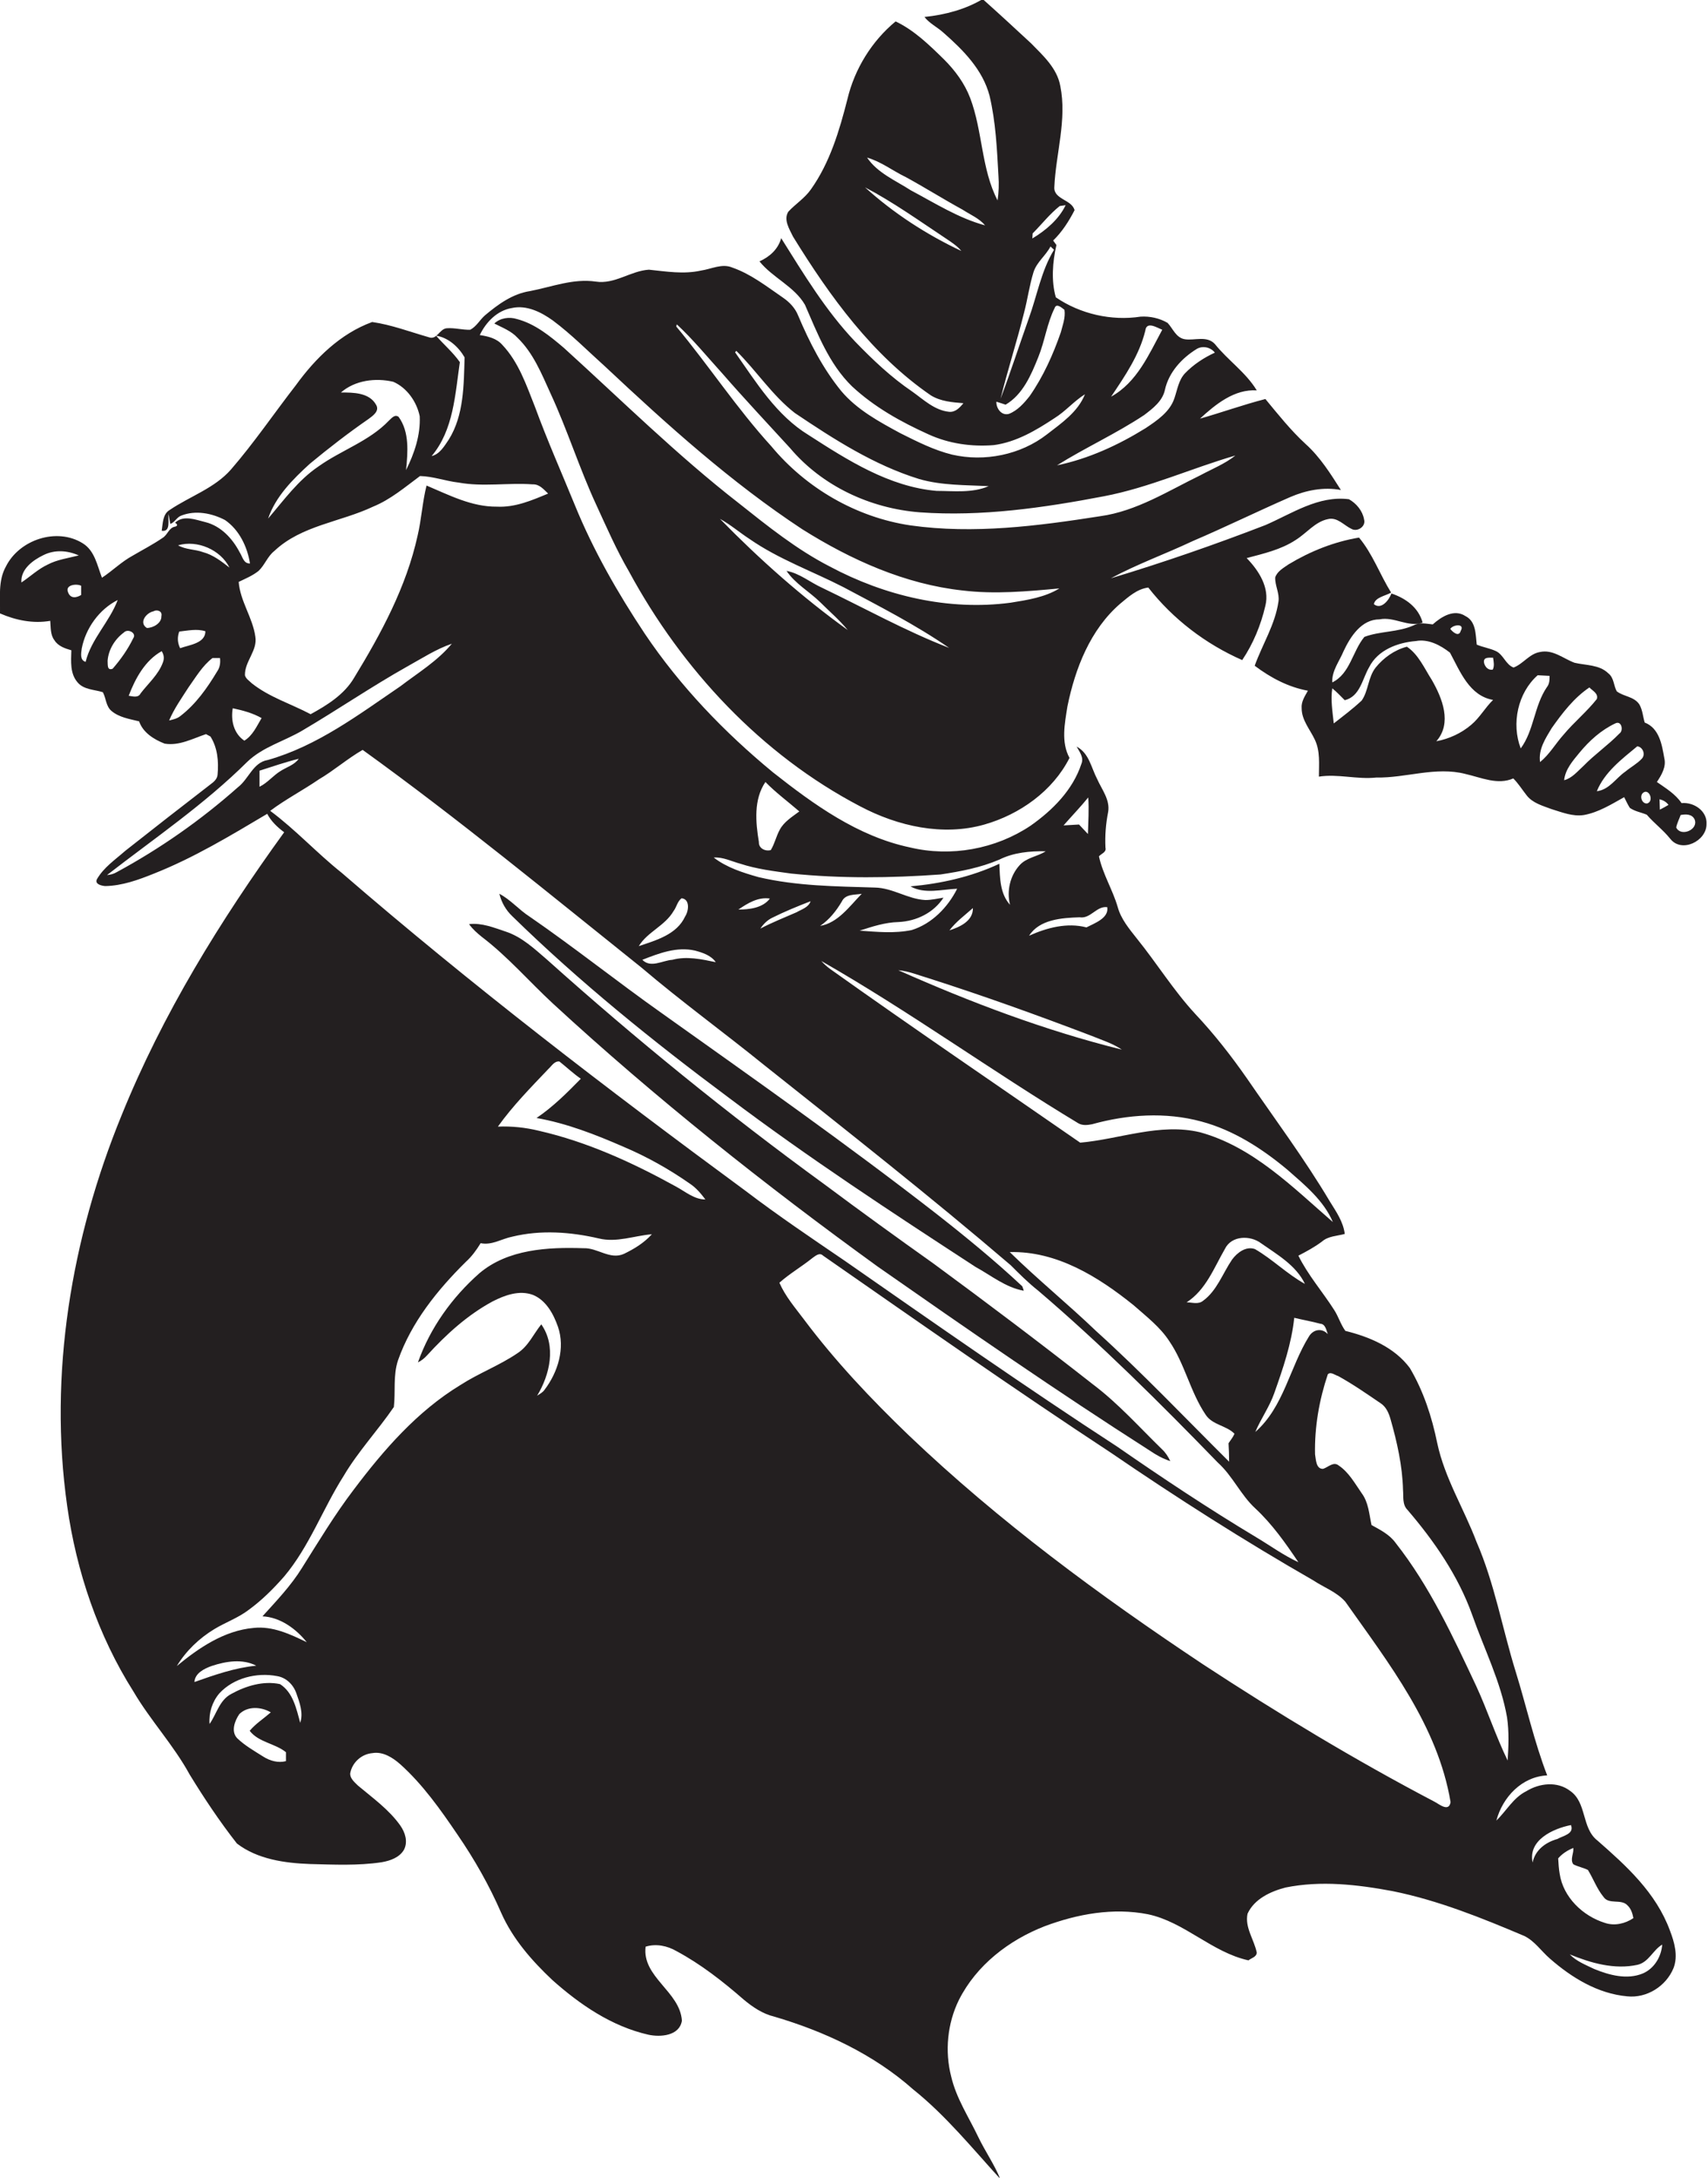
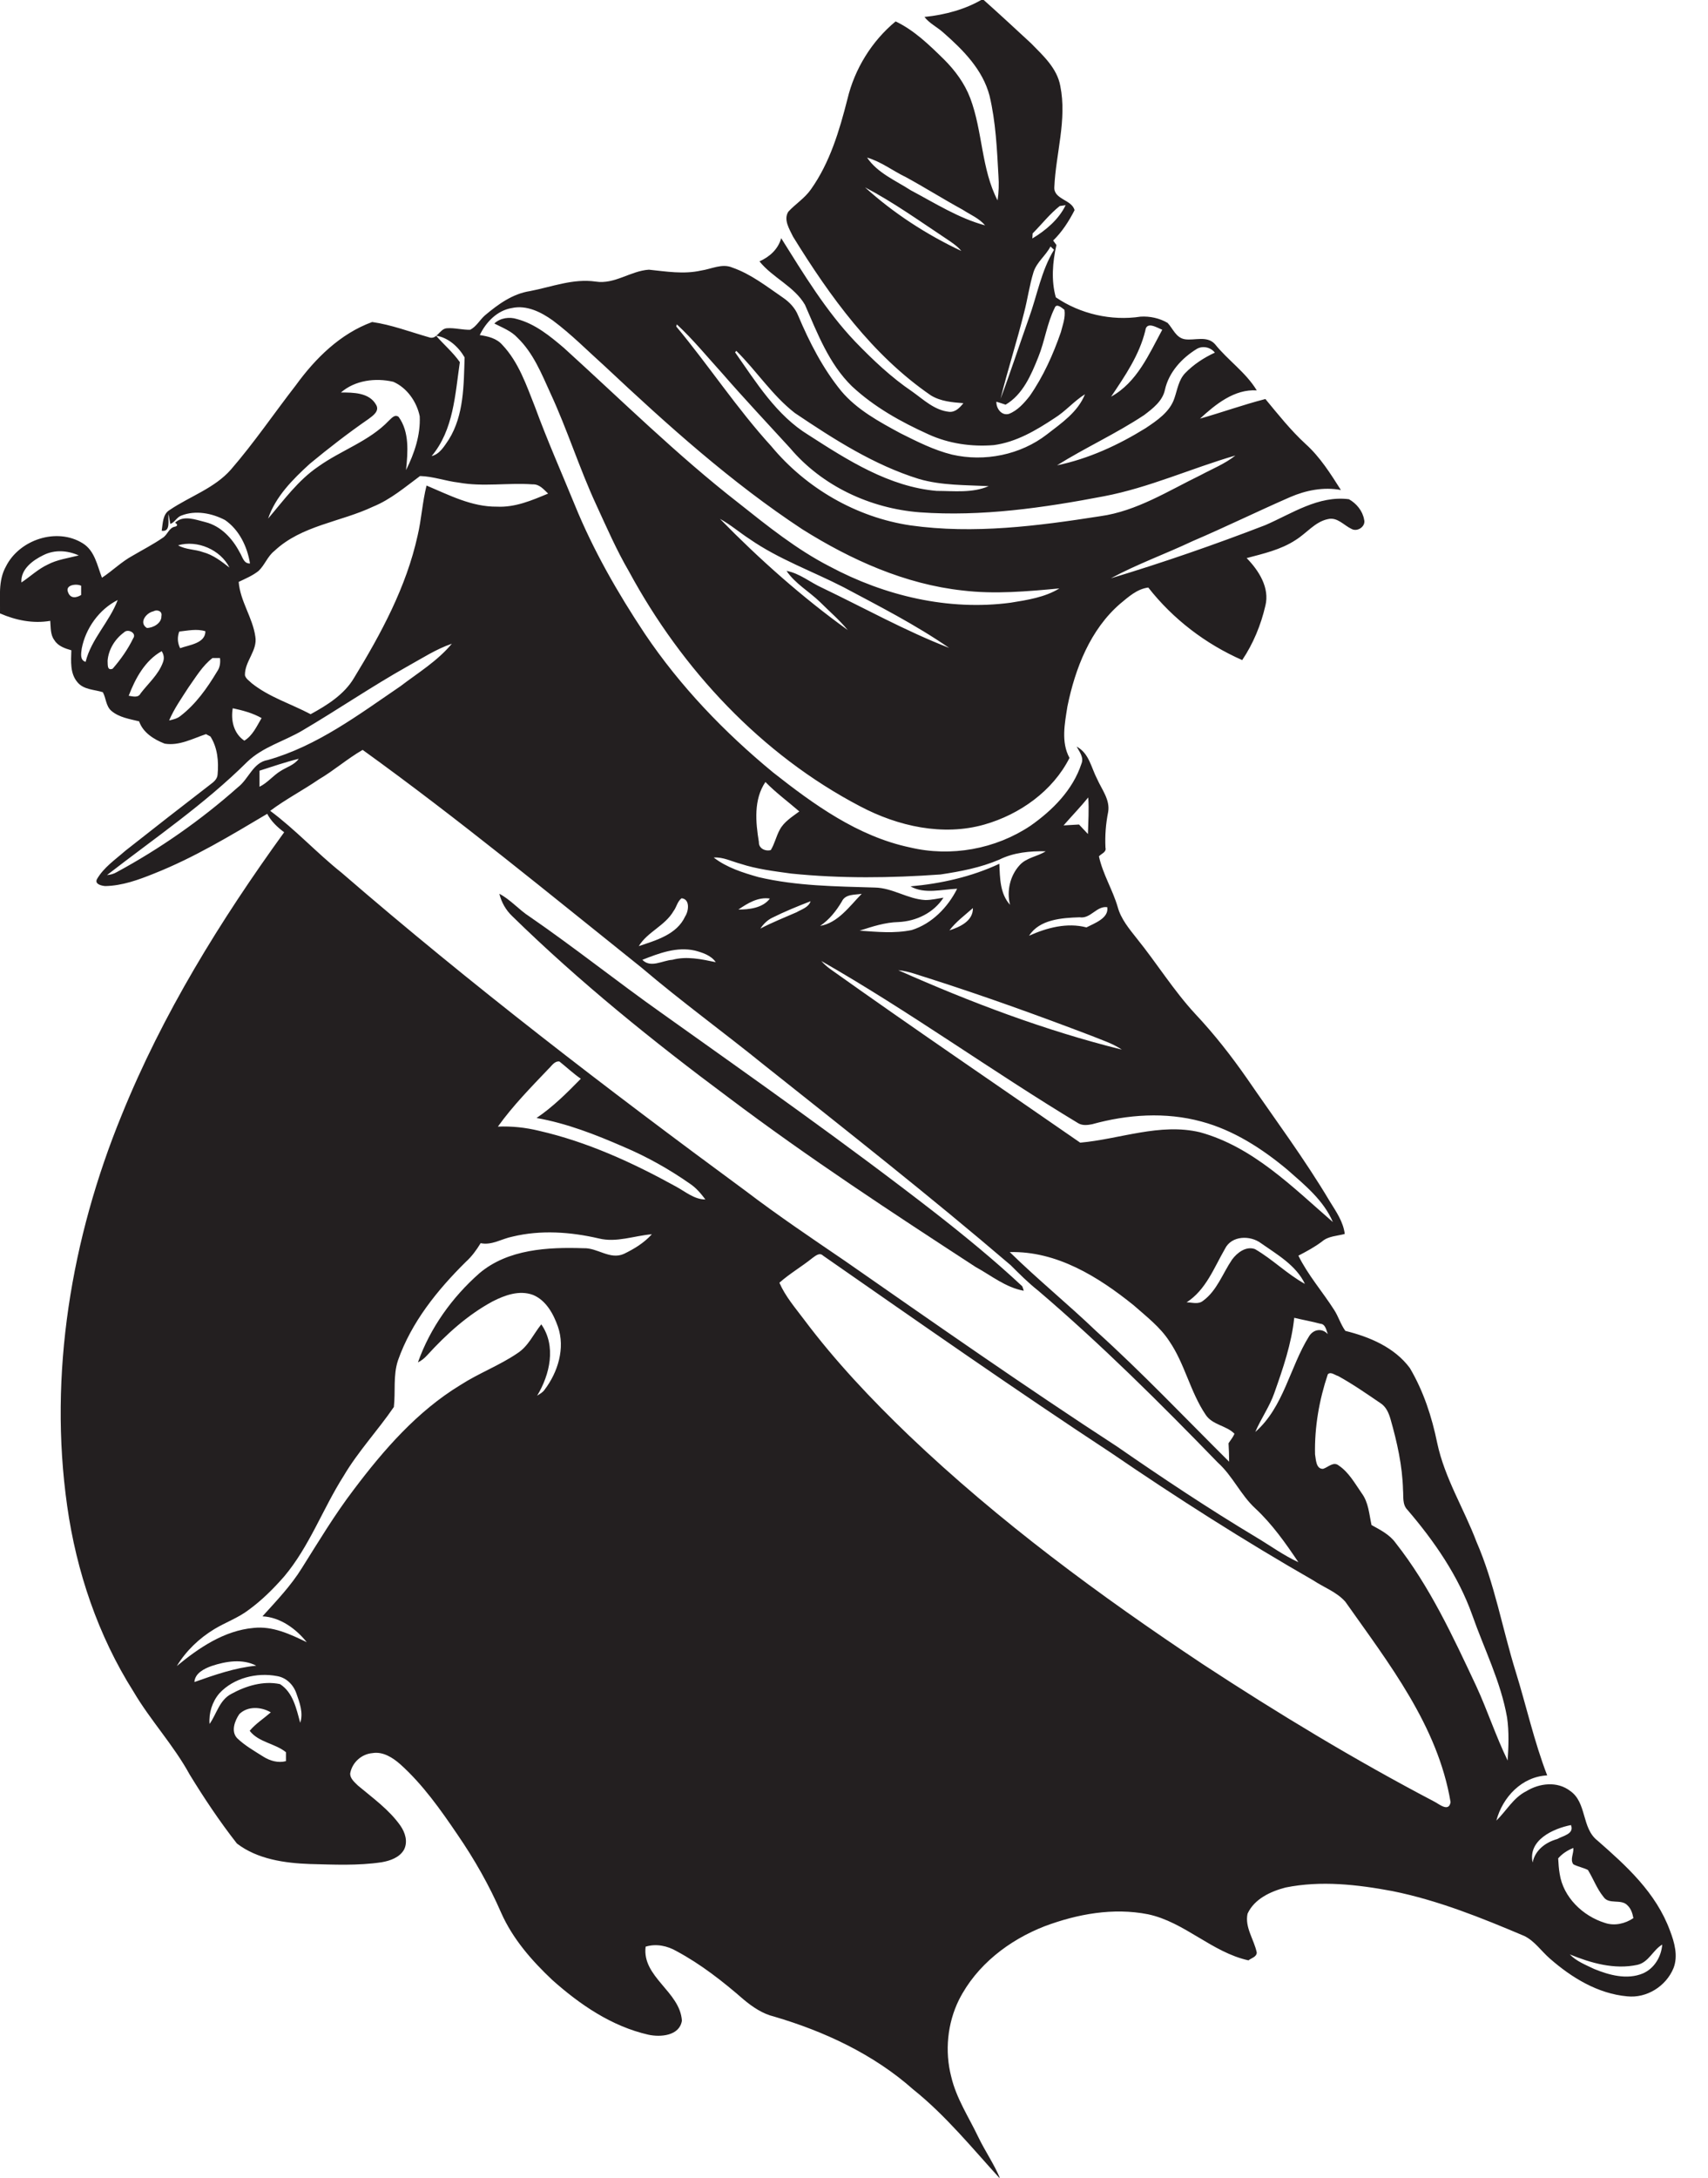
<svg xmlns="http://www.w3.org/2000/svg" version="1.1" id="Layer_1" x="0px" y="0px" viewBox="0 0 574.6 732.4" enable-background="new 0 0 574.6 732.4" xml:space="preserve">
  <g>
    <path fill="#231F20" d="M537.4,619c-5.4-4.2-3.5-12.8-9.2-16.7c-4.3-3.3-10.3-2.6-14.7,0.1c-4.4,2.2-6.7,6.6-10.1,9.9   c2.1-7.9,8.6-14.8,17.1-15.2c-4.4-11.4-7-23.3-10.6-34.9c-4.5-14.5-7.1-29.7-13.2-43.7c-4.2-11.1-10.7-21.4-13.2-33.2   c-1.8-8.8-4.6-17.4-9.2-25.2c-5.2-7-13.6-10.5-21.7-12.5c-1.6-2.2-2.3-4.8-3.8-7.1c-3.9-6.1-8.8-11.7-12-18.2   c2.7-1.4,5.5-2.9,8-4.8c2.1-1.8,5-1.8,7.6-2.5c-0.5-4.1-2.9-7.5-5-10.9c-8.5-14.3-18.5-27.7-27.9-41.4c-5.3-7.6-11-14.9-17.4-21.7   c-7.3-7.9-12.9-17-19.6-25.3c-2.6-3.3-5.4-6.6-6.5-10.7c-1.7-5.8-5-11-6.3-17c0.8-0.9,2.6-1.4,2.2-2.9c-0.2-4,0.1-8,0.9-12   c0.7-4.1-2.1-7.5-3.7-11.1c-2-3.8-2.7-8.7-6.9-10.9c1,1.8,2.5,3.7,1.6,5.8c-2.9,8.8-9.7,15.6-17.1,20.8   c-11.8,7.9-26.8,10.6-40.6,7.3c-17.5-3.7-32.3-14.4-46-25.2c-16.4-13.5-31.3-29-43.2-46.7c-9.1-13.7-17.3-28-23.5-43.2   c-4.5-11-9.3-21.8-13.4-33c-2.9-7.3-5.5-15.1-11-20.9c-1.9-2.2-4.8-2.9-7.6-3.3c2.1-4.4,5.9-8.3,10.8-9.1c5-1.1,9.9,1.4,13.8,4.2   c6.3,4.7,11.8,10.3,17.6,15.5c20.9,19.6,42.3,38.9,66.3,54.7c16.4,10.3,34.6,18.5,54,20.6c10.8,1.3,21.7,0.3,32.5-0.7   c-4.9,3-10.8,3.9-16.4,4.8c-20.9,2.8-42.4-2.3-60.9-12.2c-11.1-5.7-20.9-13.6-30.6-21.3c-20.7-16.1-39.4-34.6-58.8-52.2   c-4.7-4-9.7-8.1-15.8-9.7c-2.5-0.8-5.6-0.4-7.6,1.5c2.7,1.4,5.7,2.5,7.8,4.8c5.3,5.1,8.1,12.1,11.1,18.7   c5.7,12.3,9.7,25.2,15.4,37.5c3.5,7.6,6.8,15.2,11,22.4c17.8,32.9,44.5,61.6,77.8,79c12.7,6.7,27.8,10.1,41.8,6.1   c11.9-3.4,23-11.3,28.6-22.4c-2.9-5.3-1.6-11.6-0.7-17.3c2.6-12.8,7.7-25.9,17.8-34.6c2.8-2.3,5.6-4.9,9.4-5.4   c8.3,10.6,19.3,19,31.6,24.4c3.7-5.5,6.3-11.8,7.8-18.3c1.5-6-2.2-11.8-6.3-16c5.6-1.5,11.5-2.8,16.5-6.1c3.7-2.3,6.5-6.1,10.8-7   c3.2-0.8,5.4,2.1,8,3.3c2,1.1,4.9-0.9,4.2-3.2c-0.5-2.9-2.6-5.4-5.1-6.8c-10.3-1.3-19.1,4.8-28.1,8.7c-17.1,6.6-34.4,12.6-52,17.9   c8.9-4.8,18.4-8.2,27.5-12.5c11-4.7,21.8-10,32.8-14.8c5.3-2.3,11.3-3.5,17.1-2.4c-3.5-5.5-7-11.1-11.9-15.5   c-5-4.6-9.2-9.9-13.5-15.1c-7.4,1.9-14.6,4.5-22,6.6c5.2-4.8,11.6-10,19.1-9.5c-3.7-6.1-9.7-10.1-14.1-15.6   c-2.7-2.9-6.8-1.1-10.1-1.6c-3-0.5-4-3.6-5.8-5.5c-2.7-1.6-6-2.3-9.1-2.1c-9.8,1.5-20.3-0.9-28.5-6.5c-1.6-5.6-1.1-11.9,0.2-17.6   c-0.4-0.5-0.7-1-1.1-1.5c3-2.9,5.3-6.5,7.2-10.2c-0.9-3.6-7.1-3.6-6.8-7.8c0.5-11.3,4.3-22.6,2-34c-1.1-6-5.8-10.2-9.8-14.3   c-5.4-5-10.8-10-16.3-14.9C324.9,3.1,318,5,311,5.7c1.7,2.2,4.3,3.4,6.4,5.3c6.6,5.8,13.2,12.4,15.5,21.2c2.1,8.8,2.5,18,3,27   c0.2,2.7,0.1,5.5-0.3,8.2c-5.5-10.6-5-23.3-9.2-34.4c-1.9-5-5.1-9.3-8.8-13c-4.9-4.8-10-9.8-16.3-12.8c-8,6.6-13.8,16-16.2,26.1   c-2.7,10.6-5.9,21.4-12.3,30.4c-2.1,3-5.2,4.9-7.6,7.5c-1.7,2.7,0.4,5.9,1.6,8.4c12.4,20.1,26.7,39.9,46.4,53.4   c3.3,2,7.1,2.3,10.9,2.6c-1.2,1.5-2.7,3.1-4.8,2.9c-4.9-0.5-8.6-4.1-12.4-6.8c-7.1-4.8-13.3-10.7-19.2-16.8   c-9.9-10.4-17.3-22.7-24.9-34.8c-1,3.7-3.9,6.3-7.3,7.8c4.4,5.5,11.7,8.4,15.3,14.6c4.2,9.6,8.1,19.9,15.8,27.4   c7.5,7,16.5,12,25.8,16.2c6.8,3.1,14.4,4.2,21.9,3.6c7.6-1,14.3-5,20.5-9.1c3.7-2.3,6.5-5.7,10.2-8c-2.4,6-7.9,9.7-12.8,13.5   c-8.9,6.9-21,9.3-31.9,6.8c-6.1-1.5-11.8-4.4-17.4-7.2c-7.2-3.9-14.6-7.9-19.9-14.2c-6.2-7.6-10.7-16.4-14.5-25.4   c-1-2.5-2.9-4.5-5.1-6c-5.4-3.7-10.7-7.9-17-10.1c-3.5-1.5-7.1,0.5-10.6,1c-5.8,1.3-11.7,0.3-17.5-0.3c-6.2,0.4-11.5,5-17.9,4   c-7.6-1.1-14.8,1.8-22.1,3.2c-5.9,0.9-10.8,4.5-15.2,8.2c-1.7,1.5-2.8,3.7-4.9,4.8c-2.6,0.1-5.2-0.7-7.9-0.5   c-2.5,0.2-3.3,4.1-6.1,3c-6.3-1.8-12.6-4.2-19-5.1c-10.7,3.9-19.1,12.2-25.7,21.3c-7.3,9.4-14,19.3-21.8,28.3   c-5.5,6.3-13.8,9-20.6,13.6c-2.4,1.4-2.3,4.5-2.7,7c3.2,0.5,2-3.8,2.3-5.6c0.2,1.1,0.4,2.2,0.6,3.3c1.5-0.5,2.2-2.3,3.7-2.8   c4.8-1.9,10.3-0.8,14.7,1.5c4.8,3.3,7.5,9,8.4,14.6c-2.2,0.1-2.5-2.3-3.5-3.8c-2.4-4.6-6.3-8.8-11.5-10.1   c-3.3-0.8-7.4-2.5-10.2,0.2c0.9,0.6,0.9,1,0.1,1.3c-2.2,0.3-2.6,2.8-4.3,3.8c-3.2,2.2-6.7,4-10.1,6c-3.7,2-6.8,5.1-10.3,7.4   c-1.6-4.1-2.4-9.1-6.5-11.6c-8.7-5.4-21.3-1.2-25.8,7.8c-2.7,4.8-1.9,10.5-2,15.8c5.3,2.3,11.1,3.5,16.9,2.5c0.2,2.2,0,4.7,1.4,6.5   c1.2,2,3.6,2.8,5.7,3.4c-0.1,3.7-0.5,7.8,2.1,10.8c2.1,2.5,5.7,2.4,8.5,3.3c1.1,2,1,4.7,2.9,6.3c2.6,2.2,6.1,2.7,9.3,3.5   c1.3,3.8,5,6.1,8.6,7.5c4.9,0.8,9.4-1.7,13.9-3.2c0.4,0.2,1.1,0.6,1.5,0.8c2.4,3.8,2.8,8.4,2.4,12.8c-0.1,1.5-1.3,2.5-2.4,3.3   c-9.6,7.4-19.1,14.8-28.6,22.3c-3.4,3-7.3,5.6-9.6,9.6c-0.8,1.7,1.6,2.2,2.8,2.3c5.7-0.1,11.2-2.1,16.4-4.2   c13.4-5.3,25.8-12.8,38.1-20.1c1.3,2.5,3.4,4.5,5.7,6.2c-21.5,29.7-40.9,61.1-54.7,95.2c-16.9,41.3-24.6,87-18.3,131.4   c3.1,22,10.4,43.6,22.3,62.4c5.7,9.7,13.5,18,18.9,27.9c4.9,8,10.1,15.8,15.9,23.2c6.9,5.3,16.1,6.6,24.6,6.9   c8,0.2,16.1,0.6,24.1-0.6c2.9-0.5,6-1.6,7.5-4.2c1.4-2.7,0.4-5.8-1.2-8.1c-3.8-5.4-9.3-9.3-14.3-13.5c-1.1-1.1-2.6-2.3-2.6-4   c0.6-3.7,3.8-6.6,7.5-6.9c3.5-0.6,6.8,1.5,9.3,3.7c7.6,6.8,13.6,15.3,19.3,23.7c5.7,8.3,10.7,17.1,14.7,26.3   c3.9,8.8,10.3,16.1,17.2,22.6c9.3,8.3,20,15.6,32.3,18.4c4.1,0.9,10.5,0.4,11.3-4.7c-0.6-9.8-13.5-14.7-12.2-24.9   c3.5-1.1,7.3-0.3,10.4,1.5c8.2,4.4,15.6,10.2,22.6,16.3c3,2.5,6.4,4.8,10.2,5.7c17,5,33.5,12.7,46.8,24.5   c11,8.8,19.9,19.8,29.3,30.1c-2-4.9-5.1-9.3-7.4-14.1c-3.2-6.7-7.4-13-9.1-20.3c-2.2-8.5-1.3-17.9,2.6-25.8   c5.9-11.7,16.8-20.1,28.9-24.8c11-4.1,23-6.3,34.7-4c12.3,2.6,21.5,12.8,33.8,15.5c1-0.8,2.7-1.1,2.8-2.6   c-0.9-4.4-4.1-8.5-3.1-13.1c2.3-5,7.8-7.5,12.8-8.8c11.9-2.4,24.1-1,35.9,1.2c15.4,3.1,30,9,44.4,15.1c3.5,1.7,5.7,5.1,8.6,7.6   c7.3,6.4,16.1,11.8,26,12.7c6.6,0.7,13.1-3.4,15.6-9.5c1.6-4.1,0.3-8.7-1.2-12.6C557.1,636.5,547.1,627.5,537.4,619z M276.6,197.7   c-4-1.8-7.6-4.9-12-5.7c2.9,4.3,7.6,6.9,11.3,10.5c3.1,3.1,6.5,6,9.3,9.4c-15.4-11.1-29.7-23.8-43-37.4c3.5,1.9,6.6,4.6,10,6.8   c9.8,6.8,21.1,10.8,31.6,16.2c12,6.4,24.2,12.6,35.5,20.4C304.6,212.2,290.8,204.5,276.6,197.7z M291,63   c9.7,5.1,18.6,11.5,27.8,17.6c1.6,1.1,3.3,2.2,4.6,3.8C311.7,78.9,300.6,71.7,291,63z M306.4,64c-5.1-3.3-11.2-5.8-14.7-11   c4.8,1.4,8.7,4.5,13.1,6.6c6.4,3.5,12.6,7.4,19,10.9c2.6,1.7,5.6,2.9,7.6,5.3C322.5,73.4,314.5,68.3,306.4,64z M347.4,78.5   c3-3,5.7-6.5,9.1-9.2c0.5-0.1,1.5-0.2,2-0.3c-2.3,4.8-6.7,8.5-11.2,11.2C347.3,79.8,347.4,79,347.4,78.5z M344.5,105.2   c1.2-4.5,1.8-9.2,3.2-13.7c1.1-3.4,4.1-5.5,5.7-8.6c0.4,0.4,0.8,0.7,1.2,1.1c-4.3,7-5.7,15.4-8.5,23.1c-3.2,9-6.1,18-9.5,27   C339,124.4,342.1,114.9,344.5,105.2z M356.9,111.7c-2.6,7.5-5.9,14.9-10.5,21.5c-1.9,2.4-4.1,4.9-7,6c-2.5,0.7-4.3-1.9-4.2-4.1   c1.1,0.3,2.1,0.7,3.1,1c5.8-3.4,8.6-10,11-16c2.2-5.4,2.9-11.3,5.5-16.5c0.6-1.8,2.5,0,3.3,0.6   C358.5,106.8,357.5,109.3,356.9,111.7z M385.3,111.2c0.4-3.3,3.9-1,5.7-0.3c-4.5,8.3-8.5,17.7-17.2,22.5   C378.5,126.4,383.3,119.4,385.3,111.2z M384.9,139.6c2.9-2.2,6.2-4.7,7-8.5c1.3-5.9,5.7-10.7,10.8-13.8c2-1.1,4.6-0.5,6,1.3   c-3.7,1.7-7.2,4-10,6.9c-2.2,2.3-2.6,5.5-3.6,8.4c-1.5,4.6-5.8,7.5-9.7,10.1c-9.2,5.7-19.2,10.3-29.8,12.5   C365,150.6,375.4,145.9,384.9,139.6z M247.7,118c6.8,6.7,12.1,15,19.7,20.9c13.1,8.8,26.6,17.5,41.8,22.2c7.6,2.2,15.6,2,23.4,2.4   c-5.5,2.4-11.7,1.6-17.5,1.6c-16-1.4-29.9-10.3-43.1-18.8c-10.8-6.6-17.6-17.7-24.7-27.8L247.7,118z M227.7,109.1   c5.5,5.1,10.3,11,15.3,16.5c7.4,8.5,15.2,16.8,22.8,25.1c10.8,12.8,27,20.3,43.6,21.6c20.8,1.5,41.6-1.5,62-5.4   c15.2-2.9,29.4-9.4,44.2-13.7c-3.5,2.8-7.8,4.5-11.7,6.6c-10.9,5.3-21.5,12.1-33.7,13.8c-21.1,3.3-42.6,6.1-63.9,3.1   c-18.2-2.7-35.1-12.5-46.8-26.6c-11.6-12.7-21-27.1-32-40.3L227.7,109.1z M51.6,205.6c1.2-0.7,3.1-0.1,2.7,1.6c0.1,2.4-2.8,4-4.9,4   C46.6,209.4,49.2,206.1,51.6,205.6z M16,189.9c-3.2,1.5-5.8,4-8.8,6c-0.3-4.5,3.9-7.5,7.4-9.2c3.8-1.9,8.1-1.6,11.9,0.1   C23,187.7,19.2,188.2,16,189.9z M22.9,199.2c-1.1-2.5,2.8-3,4.4-2.2c0,0.8,0,2.3,0,3.1C25.7,201.1,23.7,201.4,22.9,199.2z    M28.8,222.6c-2-0.6-1.5-2.9-1.3-4.5c1.3-6.8,5.9-13.2,12.1-16.3C36.8,209.2,30.7,214.9,28.8,222.6z M36.2,222.2   c0.3-3.8,2.5-7.3,5.5-9.5c1.3-1.4,4.4,0.2,3.1,2c-1.8,3.7-4.2,7.1-6.9,10.2C35.9,225.7,36.3,223.3,36.2,222.2z M54.8,222.8   c-1.5,4.1-4.9,7-7.5,10.4c-0.8,1.6-2.6,1-4,0.8c2.2-5.8,5.5-11.9,11.1-15C55.2,220.3,55.3,221.5,54.8,222.8z M446.7,448.7   c-1.9-2.1-4.8-1.7-6.3,0.7c-6.5,10.4-8.5,23.8-18.1,32.2c1.9-4.5,4.8-8.5,6.4-13.1c2.9-8.2,5.8-16.6,6.7-25.3   c2.9,0.7,5.8,1.2,8.8,2C445.9,445.3,446.2,447.4,446.7,448.7z M439,431.8c-6-3.3-10.9-8.3-16.8-11.7c-3-1.1-6,1.2-7.7,3.5   c-3.2,4.7-5.1,10.5-9.8,13.9c-1.6,1.3-3.7,0.5-5.5,0.5c6.5-4.2,9.2-11.6,12.9-18c2.2-4.5,8.5-4.6,12.1-1.9   C429.6,421.9,436,425.5,439,431.8z M413.5,491.6c-14.8-14.7-29.2-29.9-44.7-43.9c-9.5-9.1-19.7-17.4-29.1-26.6   c15.8-0.4,29.8,8.3,41.7,17.9c4.3,3.8,8.9,7.3,12,12.1c5.2,7.6,7,17,12.2,24.7c2.3,3.5,7,3.6,9.7,6.4c-0.5,1.2-1.3,2.1-2,3.2   C413.4,487.3,413.5,489.4,413.5,491.6z M404.2,377.2c10.8,2.9,20.4,9.1,28.9,16.2c5.8,5.1,12.2,10.3,15.3,17.6   c-13.6-11.8-26.9-25.3-44.7-30.2c-13.5-3.2-26.9,2.3-40.3,3.5c-28-19.4-56.3-38.6-84.1-58.4c-1.1-0.8-2.1-1.7-3-2.7   c29.6,16.9,57.3,37,86.5,54.6c1.4,0.8,3.1,0.6,4.6,0.3C379.3,374.8,392.1,373.9,404.2,377.2z M275.9,311.4c3.1-2.1,5.4-5,7.3-8.2   c1.2-2.6,4.4-2.2,6.7-2.6C285.8,304.8,281.9,310.4,275.9,311.4z M377.4,353c-25.8-6.4-50.9-15.9-75.2-26.7   c3.5,0.3,6.8,1.7,10.2,2.7c18.5,5.9,36.8,12.5,54.9,19.4C370.7,349.8,374.3,350.9,377.4,353z M319.4,312.9c2.2-2.9,5.2-5.1,7.9-7.5   C327.4,309.8,322.8,311.8,319.4,312.9z M366.1,268.2c0.3,4.1,0,8.2-0.1,12.3c-1-1.1-2-2.1-3-3.2c-1.8,0.1-3.5,0.2-5.2,0.3   C360.6,274.4,363.5,271.4,366.1,268.2z M363.2,308.5c3.7,0.6,5.7-3.9,9.3-3.4c0.6,3.7-4.3,5.4-7,6.8c-6.5-1.7-13.3,0.1-19.3,2.8   C349.7,309.2,357.2,308.7,363.2,308.5z M257.5,263c3.5,3.6,7.6,6.6,11.4,9.9c-2.4,1.8-5.2,3.5-6.6,6.2c-1.2,2.2-1.7,4.7-3,6.8   c-1.9,0.5-4.1-0.6-4-2.7C254.2,276.5,253.5,268.9,257.5,263z M249.1,290.5c5.5,1.8,11.3,2.5,17.1,3.3c16.7,1.7,33.5,1.5,50.2,0.3   c6.7-1,13.5-2.3,19.8-5c4.8-2.4,10.3-2.9,15.6-2.8c-2.8,1.8-6.5,2.1-8.8,4.7c-3.2,3.5-4.4,8.7-3.2,13.3c-3.4-3.7-3.4-9-3.6-13.8   c-9.4,4.4-19.7,6.7-29.9,7.6c4.7,2.7,10.6,1,15.7,0.8c-3.1,6.2-8.5,11.8-15.3,13.9c-5.8,1.2-11.7,0.6-17.5,0.2   c4.3-1.4,8.6-2.8,13.1-2.9c6-0.3,11.8-3.1,15.1-8.2c-2,0.3-4,0.8-6.1,0.8c-5.9-0.3-11-4.1-17-4.2c-13.1-0.4-26.3-0.5-39.1-3.5   c-5.3-1.5-10.7-3.2-15.1-6.6C243.3,288.2,246.1,289.7,249.1,290.5z M259.7,308.7c4.2-2.1,8.6-3.9,13-5.6c-0.7,2.1-3,2.7-4.7,3.7   c-4.1,1.8-8.2,3.4-12.2,5.5C256.8,310.8,258.1,309.5,259.7,308.7z M248.4,305.9c3.1-2.1,6.6-4.3,10.6-3.7   C256.6,305.4,252,305.9,248.4,305.9z M240.8,323.6c-4.8-1-9.8-2.1-14.6-0.8c-3.3,0.2-7.3,2.9-10.1,0c5.6-2.2,11.6-4.5,17.7-3.1   C236.4,320.4,239.2,321.3,240.8,323.6z M226.6,306.4c1-1.3,1.3-3.3,2.7-4.3c2.9,0.3,2.4,4.3,1.2,6.1c-2.8,6.1-9.7,8-15.6,10   C217.8,313.4,223.7,311.4,226.6,306.4z M146.7,112.9c4.1,0.6,7.6,3.8,9.6,7.3c-0.3,9.3-0.2,19.4-5.3,27.6c-1.5,2.2-3,4.9-5.8,5.6   c7.4-8.8,7.9-20.7,9.5-31.6C152.4,118.5,149.3,115.9,146.7,112.9z M104.2,156c6.4-5.3,13-10.4,19.8-15.1c1.5-1.1,3.8-2.7,2.5-4.8   c-2.3-4.1-7.7-4.1-11.8-4.1c4.7-4.1,11.6-5,17.6-3.6c4.6,2,7.9,6.7,8.9,11.6c0.3,6.3-1.8,12.5-4.6,18.1c0.6-6,1.2-12.8-2.5-17.9   c-1.3-1-2.4,0.5-3.3,1.3c-6.6,6.9-16,9.9-23.7,15.4c-6.8,4.6-11.6,11.3-16.9,17.5C92.7,167,98.5,161.2,104.2,156z M87,192   c2.1-2,3-4.9,5.3-6.7c9.1-8.6,22.2-9.7,33.2-14.9c5.9-2.4,10.8-6.6,15.8-10.3c4.4,0.1,8.6,1.7,13,2.2c8.2,1.5,16.6,0,24.9,0.6   c2.3-0.1,3.7,1.7,5.2,3.1c-5.5,2.3-11.1,4.7-17.2,4.4c-8.5,0.1-16.1-3.9-23.7-7.1c-1.4,5.5-1.7,11.3-3,16.8   c-3.8,17.3-12.3,33-21.4,47.9c-3.3,5.6-9.1,9.2-14.6,12.2c-6.6-3.5-13.9-5.7-19.8-10.4c-0.8-0.8-2-1.5-2.3-2.7   c-0.1-4.7,4.3-8.3,3.5-13c-0.9-6.4-5.1-11.9-5.6-18.4C82.6,194.6,85,193.6,87,192z M78.3,238.2c3.3,0.7,6.7,1.6,9.7,3.3   c-1.6,2.7-3,5.9-5.8,7.6C78.6,246.7,77.6,242.2,78.3,238.2z M77.2,190.9c-2.7-2.1-5.5-4.3-8.9-5.2c-2.7-1-5.8-0.8-8.4-2.3   C66.4,181.5,74.2,184.9,77.2,190.9z M60.3,212.4c2.9-0.3,5.9-1,8.8-0.1c0,4.1-5.5,4.6-8.5,5.7C59.7,216.2,59.6,214.3,60.3,212.4z    M73,225.9c-3.3,5.5-7.1,10.9-12.3,14.9c-1.1,0.9-2.5,1.2-3.8,1.5c1.7-4,4.2-7.5,6.5-11.1c2.5-3.5,4.7-7.3,8.1-9.9   c0.6,0,1.9,0,2.5,0C74.2,222.9,74,224.5,73,225.9z M80,264.8c-12.4,11-26.1,20.6-40.7,28.5c-1,0.6-2.1,0.9-3.3,1   c16-12.4,32.8-23.8,47.2-38.1c5.2-5,12.4-6.9,18.5-10.5c11.9-7,23.3-14.8,35.4-21.6c4.9-2.7,9.6-5.8,14.9-7.6   c-4.8,5.8-11.4,9.8-17.3,14.3c-14.1,9.6-28,20.1-44.6,24.8C85.1,256.4,83.7,262,80,264.8z M87.3,264.6c0-1.8,0-3.6,0-5.4   c4.4-1.4,8.7-2.9,13.2-4c-1.5,2.1-4.1,2.8-6.1,4.1C91.9,260.8,90,263.3,87.3,264.6z M96.2,592.3c-2.6,0.7-5.4-0.1-7.6-1.5   c-3-1.9-6.2-3.7-8.8-6.2c-2.2-2.3-0.8-5.9,0.7-8.1c2.8-2.8,7.4-2.5,10.6-0.6c-2.4,2.1-5.1,3.8-7.1,6.2c3,3.9,8.5,4.2,12.2,7.2   C96.2,590.1,96.2,591.6,96.2,592.3z M101,579.4c-1.3-4.7-2.4-10.2-6.8-13c-5.6-1.2-11.5,0.6-16.4,3.3c-4,2.1-4.9,6.7-7.3,10.1   c-0.3-3.7,0.9-7.5,3.3-10.3c4.8-5.2,12.6-7.1,19.4-5.8c3.1,0.5,5.5,2.9,6.5,5.8C100.8,572.6,102.1,576.1,101,579.4z M65.4,565.7   c0.2-3,3.3-4.5,5.8-5.4c4.8-1.6,10.4-2.5,15-0.1C79,560.9,72.2,563.3,65.4,565.7z M209.9,421.7c-4.7,2.1-8.9-2.1-13.6-1.9   c-12-0.4-25.4,0.3-35,8.4c-9.2,8.1-16.6,18.4-20.7,30c1.2-0.6,2.2-1.4,3.1-2.4c6.4-7,13.5-13.5,22-18.1c4.1-2.1,9-3.9,13.6-2.2   c4.4,1.8,6.9,6.4,8.4,10.7c2.5,7.2,0,15.3-4.5,21.2c-0.6,0.9-1.6,1.4-2.5,2c4.3-7.1,6.5-16.7,1.4-24c-2.6,3.2-4.3,7.3-8,9.7   c-6,4.1-13,6.7-19.2,10.7c-14.5,8.8-25.8,21.8-35.9,35.2c-6.4,8.4-11.8,17.4-17.4,26.3c-3.7,6-8.6,11.1-13.3,16.3   c6,0.3,11.3,4.2,14.9,8.7c-5.6-2.7-11.5-5.5-17.9-4.8c-9.9,0.9-18.4,6.7-25.8,12.8c3.1-5.1,7.5-9.3,12.6-12.4   c3.8-2.3,8.1-3.8,11.6-6.5c4.4-3.2,8.3-7.1,11.9-11.2c8.5-10.1,13-22.8,20-33.8c4.9-8.3,11.5-15.3,16.9-23.2   c0.6-5.2-0.3-10.6,1.4-15.7c4.5-12.8,13.2-23.6,22.8-33.1c2-1.8,3.6-4,5-6.3c3.8,0.8,7.1-1.5,10.7-2.2c9.5-2.3,19.5-1.6,29,0.6   c6,1.5,11.9-0.9,17.9-1.4C216.6,418.1,213.2,420.1,209.9,421.7z M227.3,399c-14.5-8-29.8-15-46-18.7c-4.5-1.1-9.2-1.6-13.8-1.4   c5-7,11.1-13.2,17-19.4c1.1-1,2-2.7,3.7-2.5c2.4,1.9,4.6,4,7.2,5.8c-4.6,4.7-9.4,9.5-14.9,13.2c10.2,1.8,19.9,5.6,29.3,9.7   c7.8,3.3,15.3,7.5,22.3,12.4c2.1,1.4,3.7,3.3,5.2,5.3C233.5,403.4,230.5,400.7,227.3,399z M250.8,400.5   c-46.5-34.2-92.3-69.3-135.9-107c-8.3-6.6-15.5-14.5-24-20.8c5.2-3.9,11-6.9,16.4-10.6c5.1-3,9.5-6.9,14.7-9.9   c32.2,23.2,62.9,48.5,93.9,73.3c13.4,11.4,27.6,21.7,41.3,32.8c27.8,22.1,55.8,44.1,82.8,67.2c3,3,6,6,9.3,8.6   c21.2,18.1,41,37.8,60.4,57.8c5,4.5,7.7,10.9,12.6,15.4c5.7,5.3,10.2,11.7,14.5,18.1c-5-2.3-9.5-5.6-14.2-8.4   c-16-9.6-31.5-19.9-46.8-30.5c-30.9-20.1-61.2-41.3-91.5-62.4C273,416.4,261.7,408.8,250.8,400.5z M482.5,605.9   c-26.7-14-52.5-29.6-77.7-46.1c-34.9-23.2-68.7-48.1-99.1-77.1c-12.6-12.1-24.7-24.9-35.2-38.9c-3-4-6.3-7.8-8.3-12.4   c3.5-3.1,7.5-5.4,11.1-8.3c1-0.7,2.4-2,3.6-0.8c32.2,22.4,64.3,44.9,97,66.4c22.1,15.1,44.7,29.5,67.9,42.8   c3.6,2.4,7.9,3.9,10.8,7.2c14.6,20.7,31.1,41.7,35.4,67.4C487.4,609.6,484.1,606.7,482.5,605.9z M469.5,518.9c-2-2.8-5.2-4.4-8.1-6   c-0.8-3.7-1-7.6-3.3-10.7c-2.3-3.3-4.3-7-7.7-9.3c-1.8-1.5-3.6,0.6-5.3,1.1c-2.4,0.1-2.4-3.2-2.7-4.9c-0.2-9.1,1.4-18.3,4.3-26.9   c1-1,2.4,0.3,3.5,0.6c4.9,2.7,9.5,5.9,14.2,9.1c1.9,1.2,2.8,3.3,3.4,5.4c2.2,7.7,4,15.7,4.2,23.8c0.2,2.2-0.3,4.9,1.5,6.7   c9,10.5,17.1,22.2,21.8,35.4c4,11.4,9.6,22.4,11.7,34.4c0.7,4.8,0.5,9.7,0.2,14.5c-4-8.2-6.8-16.9-10.6-25.1   C488.8,550.4,481,533.5,469.5,518.9z M515.6,626.4c-1.6-7.5,6.8-11.4,12.9-12.6c1.2,3-2.7,3.6-4.6,4.7   C519.9,619.6,516.4,622.3,515.6,626.4z M524.2,625c1.4-1.6,3.1-2.7,5.1-3.5c0.2,1.8-1.2,3.9,0,5.5c1.5,0.8,3.3,1.1,4.9,1.9   c1.8,2.9,3,6.3,5.2,9c1.8,2.8,6,0.6,8.1,2.9c1.2,1.1,1.7,2.7,2,4.3c-2.8,1.9-6.4,2.7-9.6,1.6c-7.4-2.3-14-8.6-15.2-16.5   C524.4,628.5,524.3,626.7,524.2,625z M552.7,663.7c-5.3,2.2-11.3,0.6-16.4-1.5c-2.9-1.4-6-2.6-8.2-4.9c7.1,2.9,15,5.2,22.8,3.5   c3.8-0.9,5.2-5,8.3-6.8C558.9,658,556.6,662,552.7,663.7z" />
-     <path fill="#231F20" d="M565.7,270.1c-2.1-3.1-5.3-5-8.3-7.1c1.6-2.4,3.2-5.1,2.5-8c-0.8-4.6-1.7-10.1-6.6-12   c-0.6-2-0.7-4.2-1.8-6.1c-1.8-2.7-5.3-2.6-7.6-4.4c-1.1-2-0.9-4.6-2.9-6.1c-3-2.9-7.5-2.6-11.3-3.5c-3.8-1.4-7.3-4.6-11.7-3.6   c-3.5,0.6-5.6,4-8.8,5.2c-2.6-0.9-3.4-4.3-5.9-5.5c-2.1-1-4.4-1.3-6.5-2.2c-0.4-3.4-0.2-7.8-3.8-9.6c-3.8-2.5-8.1,0.2-11,2.8   c-2.1-0.2-4.4-0.8-6.4,0.3c-5.3,2.4-11.3,1.9-16.6,3.9c-4,4.8-4.8,12.4-10.8,15.3c-0.2-3.9,2.4-7.1,3.8-10.5   c2.3-4.9,6-10.7,12.1-10.7c5-1,9.6,2.8,14.5,1.1c-1.4-5.1-5.7-8.2-10.5-9.8c-0.8,2.2-3.4,5.6-5.9,3.6c0.4-2.3,3.9-2.8,5.8-3.9   c-3.8-6.1-6.2-13-10.8-18.5c-8.4,1.4-16.4,4.6-23.7,9c-1.7,1.2-3.8,2.3-4.5,4.4c-0.1,2.8,1.5,5.3,1.1,8.1c-1.1,7.7-5.4,14.4-8,21.6   c5.3,4,11.3,7.2,17.9,8.4c-1,1.8-2.3,3.7-2.1,5.9c0,4,2.8,7.1,4.4,10.5c1.9,3.9,1.4,8.3,1.4,12.5c6.4-1,12.8,1,19.3,0.3   c10,0.2,20-3.8,30-1.2c5.3,1.2,10.8,3.8,16.1,1.5c1.7,1.7,3,3.8,4.5,5.7c2,2.6,5.4,3.5,8.3,4.6c3.6,1.1,7.2,2.6,11,2   c4.9-0.9,9.2-3.6,13.5-6c0.6,1.2,1.2,2.5,1.9,3.6c1.7,1.2,3.8,1.5,5.7,2.3c2.5,2.9,5.5,5.1,7.9,8.1c3.8,4.9,12.2,0.8,12.2-4.9   C574.4,272.8,569.9,269.7,565.7,270.1z M491.4,212.2c-0.6,2.2-2.8,0.3-3.5-0.7C488.9,210,492.9,209.6,491.4,212.2z M494.9,243.8   c-3.3,2.8-7.4,4.7-11.7,5.5c5.4-6.1,2-14.5-1.5-20.6c-2.5-3.9-4.5-8.6-8.4-11.2c-4.2,1.1-7.8,3.7-10.5,7c-2.6,3.3-2.4,7.8-4.7,11.1   c-3,2.8-6.2,5.2-9.4,7.7c-0.4-3.9-1.1-7.9-0.5-11.8c1.5,1.2,2.8,2.6,4.2,4c5.2-1.3,5.9-7.2,8.2-11.1c2.9-5.8,9.6-8.3,15.7-8.8   c4.2-0.8,8.3,1.4,11.5,3.9c3.4,6.3,6.5,14.5,14.5,15.9C499.6,238,497.8,241.4,494.9,243.8z M502.2,225.2c-1.5,0.3-2.5-0.8-2.9-2.1   c-0.5-2.2,1.5-1.9,3-1.9C502.5,222.6,502.8,223.9,502.2,225.2z M511.6,251.7c-3.2-8.3-1-18.7,5.7-24.6c1.3,0.1,2.7,0.1,4,0.2   c0,1.3,0,2.7-0.9,3.8C516.1,237.4,516.1,245.6,511.6,251.7z M518.1,256.3c-0.6-4.3,1.8-7.9,3.9-11.4c3.6-5.1,7.5-10.2,12.7-13.7   c1,1.1,3.1,2,2.5,3.9c-3.4,4.3-7.7,7.8-11.2,12C523.3,250.1,521.3,253.7,518.1,256.3z M532.7,257.6c-2,1.8-3.8,4.1-6.5,4.8   c0.4-3.7,2.9-6.5,5.2-9.3c3.3-4,7.3-7.6,12-9.8c2.1-1.1,2.9,2.4,1.4,3.4C541,250.6,536.5,253.7,532.7,257.6z M546.8,259.5   c-3.2,2.2-5.4,6.1-9.6,6.6c2.6-6.4,8.4-10.8,13.6-15.1c1.9,0.2,2.9,2.8,1.5,4.2C550.7,256.9,548.6,258,546.8,259.5z M554.2,270.2   c-1.8,0.3-2.8-2.5-1.4-3.6C554.8,265.1,556.5,269.4,554.2,270.2z M558.4,272.3c0-0.9-0.1-2.7-0.1-3.5c1.2,0.3,2.3,0.9,3,1.9   C560.3,271.3,559.4,271.8,558.4,272.3z M563.9,278.3c0.3-1.5,1-2.8,1.5-4.2c1.7-0.3,3.8-0.4,4.7,1.5   C571.5,279,565.5,281.6,563.9,278.3z" />
    <path fill="#231F20" d="M245.2,369.2c26.8,20.2,54.9,38.6,83,56.9c5.3,2.9,10.1,6.9,16.2,8c-0.1-0.4-0.3-1.1-0.5-1.5   c-9.3-8.7-19.2-16.8-29.3-24.7c-30-23.3-61-45.1-91.9-67.1c-15-10.6-29.4-22.1-44.5-32.5c-3.6-2.3-6.4-5.7-10.2-7.7   c0.7,2.9,2.2,5.5,4.3,7.5C195,330.3,219.8,350.3,245.2,369.2z" />
-     <path fill="#231F20" d="M386.7,487.8c2.2,1.5,4.5,2.8,7,3.6c-0.7-1.5-1.6-2.9-2.8-4c-7.6-7.4-14.7-15.4-23.2-21.8   c-17.6-13.8-35.5-27.3-53.6-40.6c-12.4-8.8-24.7-17.7-36.9-26.8c-32.3-23.5-63.3-48.7-93-75.3c-4.3-3.7-8.6-7.8-14.1-9.6   c-3.9-1.3-8-3-12.3-2.5c1.2,1.7,2.7,3,4.3,4.3c8.7,6.6,15.9,15,23.9,22.4c34.5,31.8,71.3,61,109.3,88.5   C325.5,447.1,355.7,468,386.7,487.8z" />
  </g>
</svg>